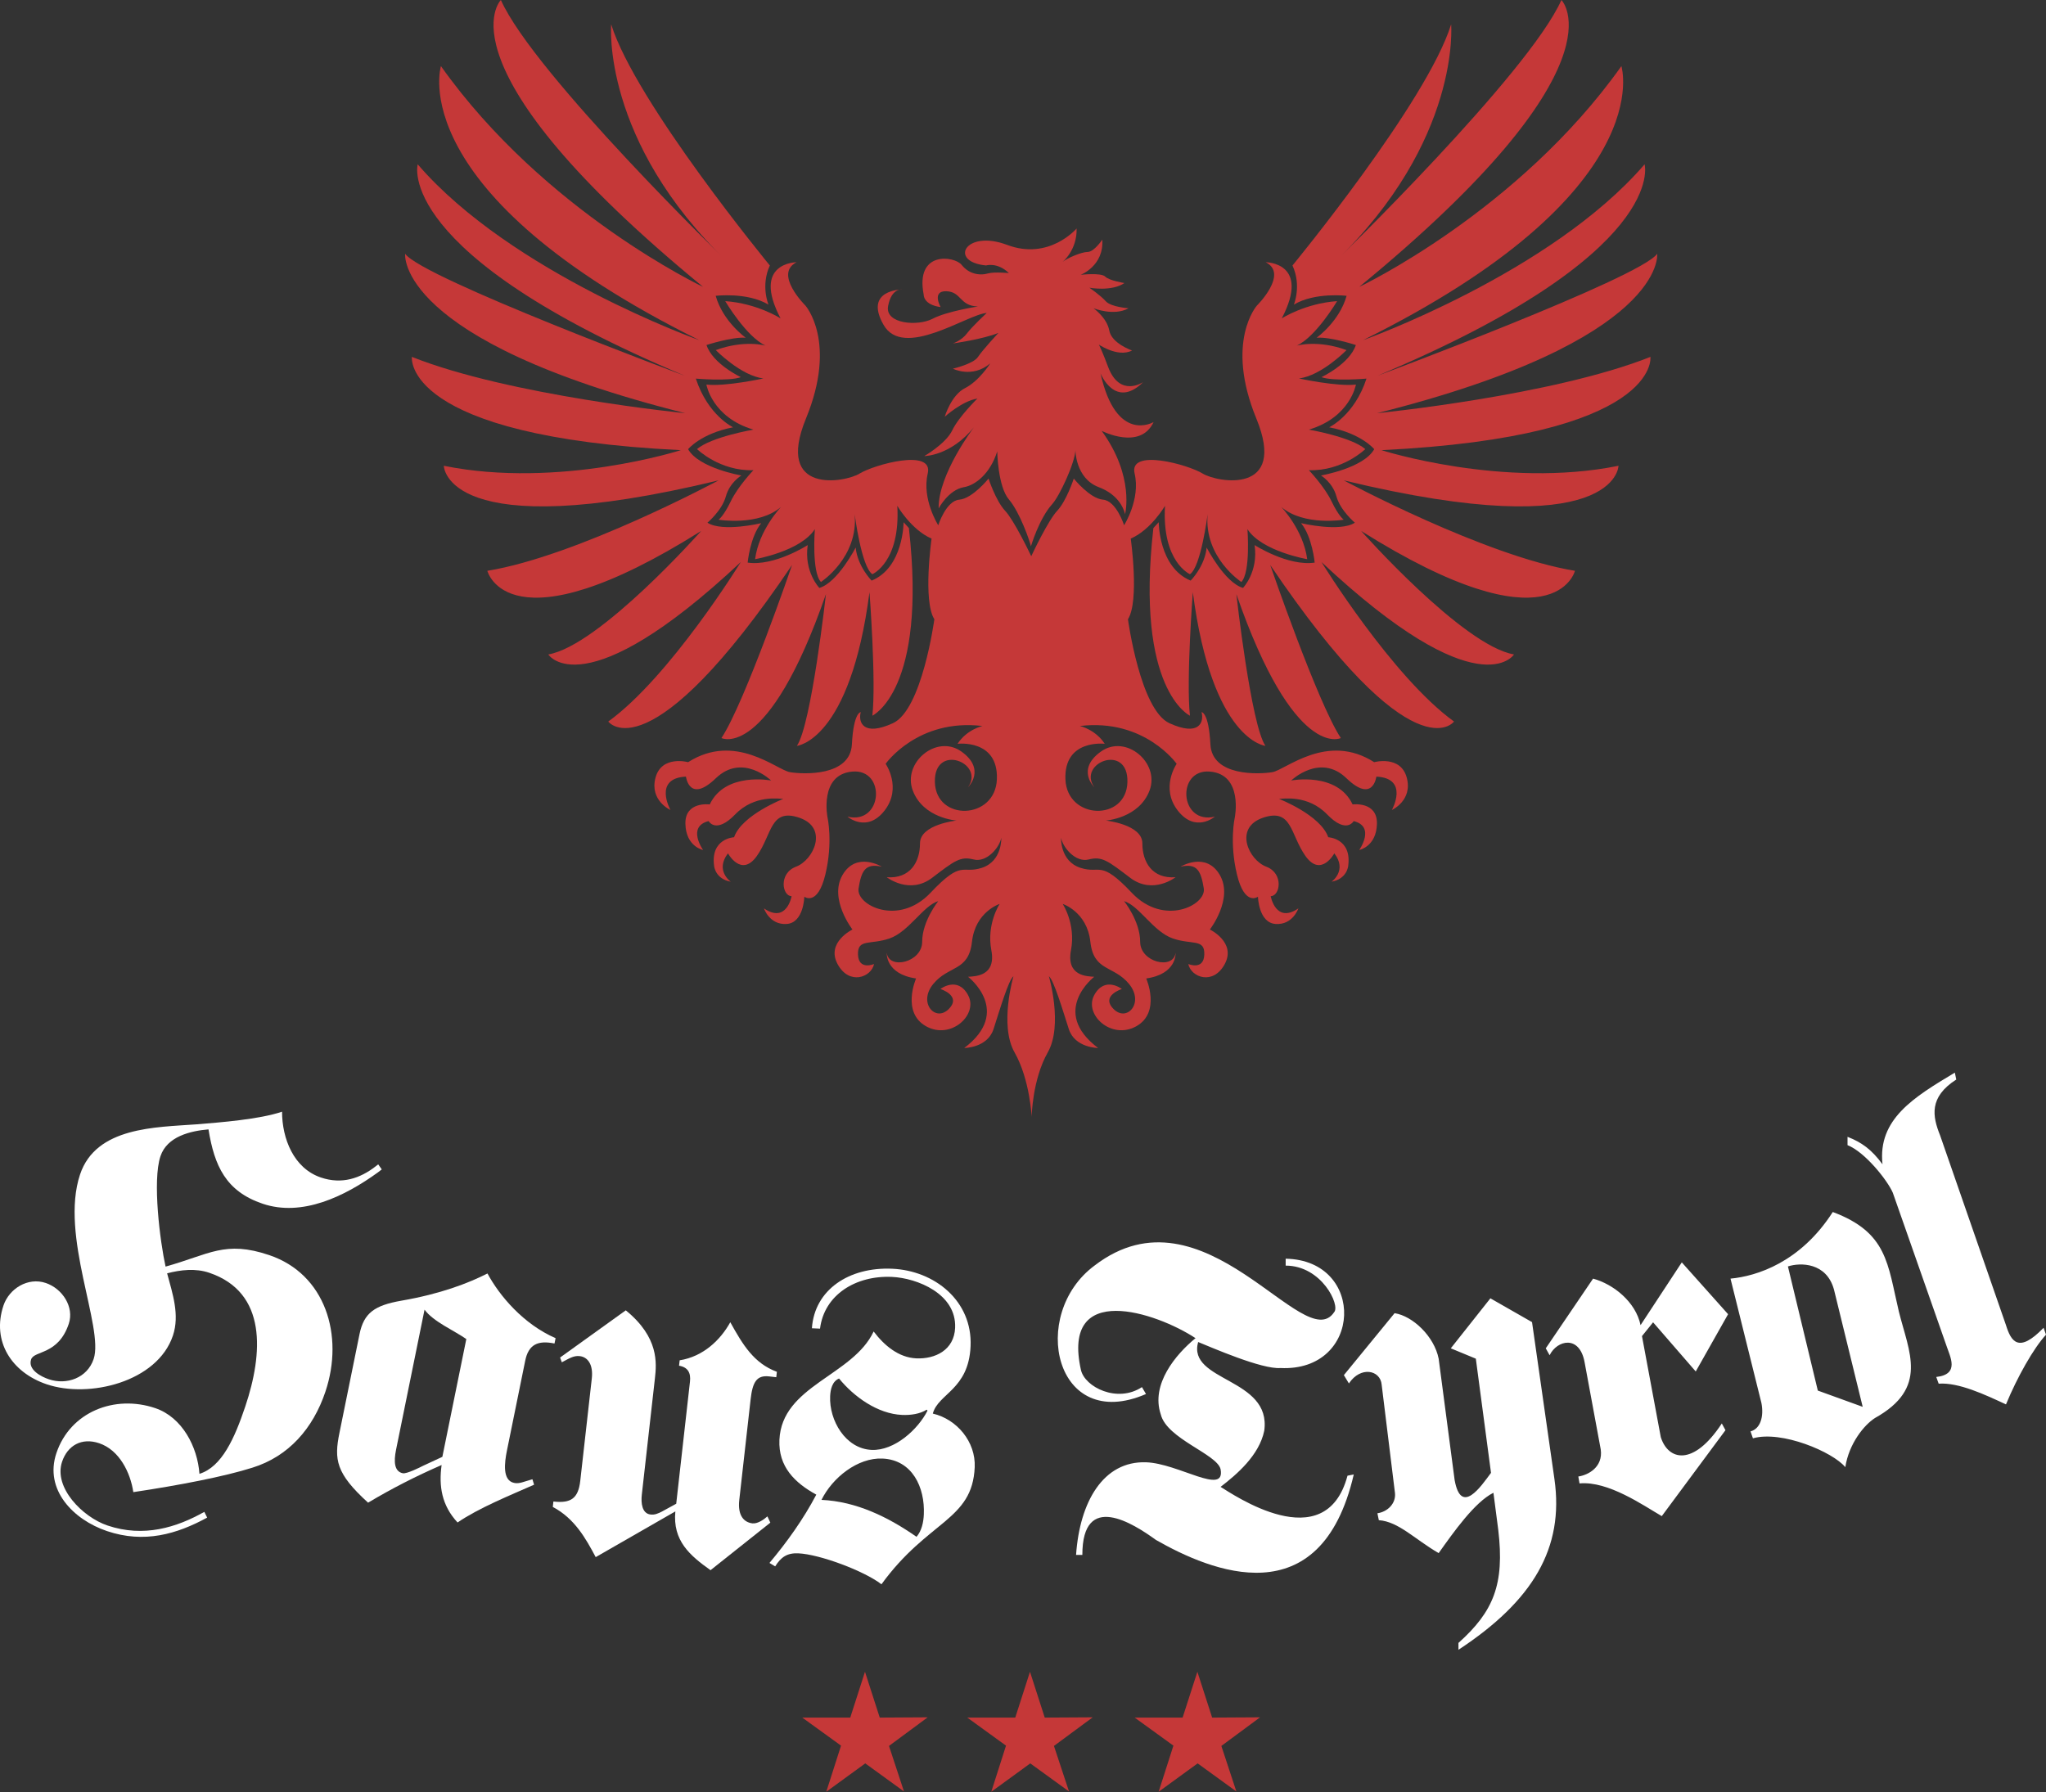
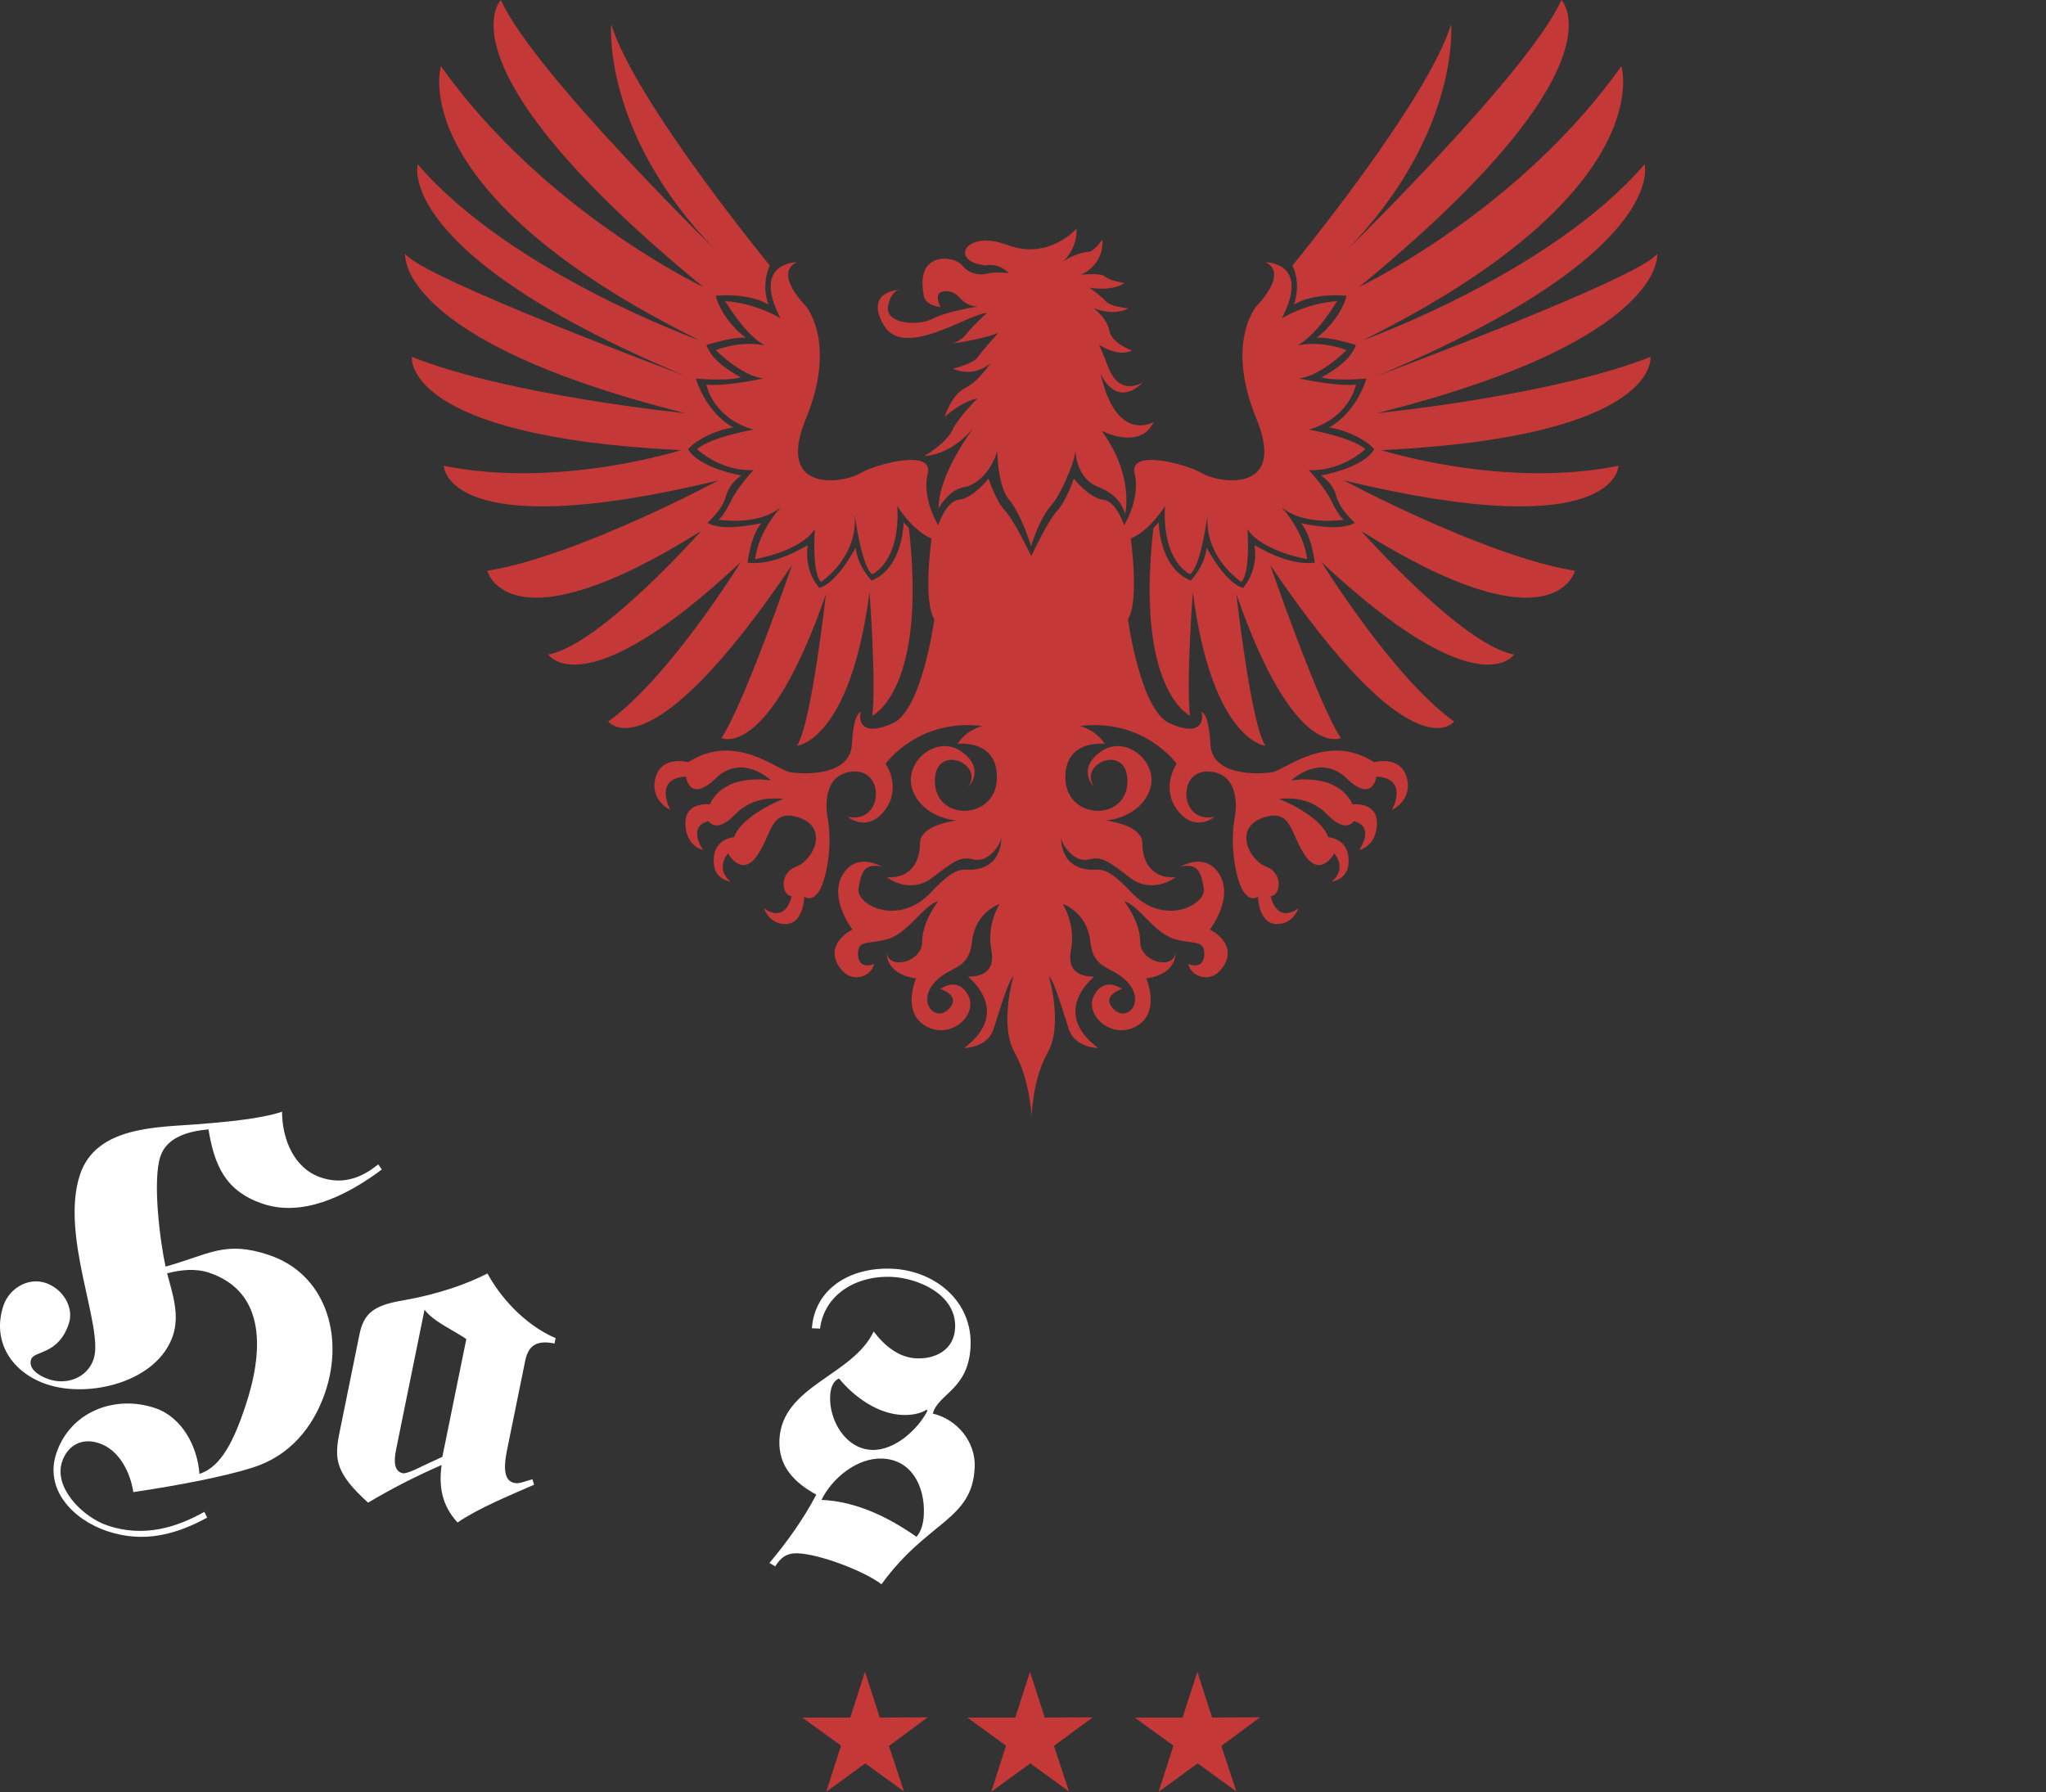
<svg xmlns="http://www.w3.org/2000/svg" width="210" height="184" viewBox="0 0 210 184" fill="none">
  <rect x="0" y="0" width="210" height="184" fill="#333333" stroke="none" />
-   <path fill-rule="evenodd" clip-rule="evenodd" d="M117.624 143.105C108.268 147.152 105.57 134.952 112.336 129.924C123.62 121.249 133.867 139.33 136.937 134.7C137.581 133.991 135.652 129.924 131.96 129.924V129.214C140.235 129.361 139.863 140.853 131.42 140.436C129.511 140.583 124.366 138.328 122.976 137.766C121.836 141.855 130.528 141.416 129.761 146.879C129.242 149.404 126.937 151.363 125.28 152.637C126.441 153.324 136.025 160.041 138.307 151.489L138.949 151.363C135.548 166.048 124.263 161.294 118.642 158.082C116.339 156.412 111.091 153.032 111.091 159.624H110.447C110.821 154.158 113.246 149.967 117.624 150.113C120.943 150.217 125.799 153.595 125.28 150.822C124.906 149.257 119.761 147.715 119.139 145.19C118.102 142.106 120.675 139.037 122.708 137.371C118.642 134.7 108.911 131.488 110.944 140.624C111.339 142.395 114.678 144.064 117.209 142.395L117.624 143.105ZM153.036 151.197C151.997 152.596 149.963 155.62 149.301 151.928L147.663 139.476C147.207 137.184 145.007 135.097 143.14 134.805L137.934 141.165L138.451 142.02C139.654 140.207 141.687 140.643 141.813 142.148L143.181 153.284C143.285 154.367 142.394 155.201 141.377 155.347L141.522 156.056C143.555 156.202 145.215 158.018 147.663 159.437C149.176 157.309 151.356 154.203 153.285 153.242L153.781 157.058C154.445 162.648 153.285 165.443 149.695 168.655V169.36C157.37 164.318 160.544 158.893 159.55 151.865L157.247 135.724L152.973 133.281L148.908 138.414L151.478 139.476L153.036 151.197ZM168.386 136.035L172.618 129.59L177.37 134.91L174.05 140.79L169.672 135.743L168.532 137.161L170.461 147.527C171.207 149.903 173.78 150.612 176.726 146.128L177.101 146.818L170.564 155.64C168.657 154.536 165.066 152.012 162.121 152.282L161.998 151.572C163.012 151.427 164.548 150.612 164.3 148.8L162.64 139.833C162.121 137.015 159.818 137.559 159.051 139.123L158.657 138.414L163.512 131.259C165.587 131.822 167.889 133.638 168.386 136.035ZM177.618 131.259C180.315 131.008 184.796 129.59 188.116 124.42C193.736 126.524 193.736 129.736 194.897 134.636C195.936 138.831 197.968 142.481 192.45 145.566C191.331 146.275 189.774 148.196 189.401 150.612C188.116 149.05 182.866 146.818 179.921 147.652L179.672 146.942C180.688 146.672 181.062 145.419 180.791 144.023L177.618 131.259ZM188.239 132.385C187.472 129.59 184.796 129.59 183.511 130.006L186.579 142.751L191.186 144.42L188.239 132.385ZM193.218 119.519C192.719 114.886 196.433 112.634 200.644 110.113L200.789 110.822C197.968 112.634 198.341 114.596 199.131 116.555L205.893 136.035C206.41 137.705 207.179 138.977 209.752 136.306L210 137.015C208.715 138.414 207.055 141.355 205.893 144.17C203.735 143.168 201.039 141.896 198.985 142.043L198.735 141.355C201.185 141.082 200.148 139.269 199.774 138.121L194.275 122.438C193.736 121.185 191.433 118.266 189.629 117.557V116.702C191.06 117.264 192.077 117.974 193.218 119.519Z" fill="white" />
  <path fill-rule="evenodd" clip-rule="evenodd" d="M120.438 179.201L116.462 176.322H121.382L122.898 171.617L124.414 176.322L129.334 176.293L125.359 179.231L126.899 183.906L122.924 181.023L118.92 183.936L120.438 179.201ZM86.322 179.201L82.346 176.322H87.269L88.781 171.617L90.297 176.322L95.219 176.293L91.245 179.231L92.785 183.906L88.811 181.023L84.808 183.936L86.322 179.201ZM103.256 179.201L99.282 176.322H104.205L105.717 171.617L107.232 176.322L112.155 176.293L108.177 179.231L109.723 183.906L105.746 181.023L101.744 183.936L103.256 179.201Z" fill="#C53838" />
  <path d="M110.503 23.455C110.503 23.455 107.684 26.768 103.374 25.141C99.062 23.515 97.324 26.889 101.214 27.25C101.214 27.25 102.355 26.889 103.554 28.032C103.554 28.032 102.037 27.897 101.461 28.059C100.474 28.337 99.419 28.092 98.701 27.189C97.987 26.287 93.911 25.683 94.809 30.258C94.809 30.258 94.749 31.282 96.546 31.524C96.546 31.524 95.588 29.838 97.146 29.898C98.701 29.958 98.461 31.404 100.38 31.463C100.38 31.463 97.204 31.944 95.708 32.728C94.212 33.511 90.796 33.271 91.156 31.404C91.515 29.537 92.592 29.718 92.592 29.718C92.592 29.718 88.638 29.718 90.677 33.33C92.712 36.944 99.299 32.248 101.279 32.127C101.279 32.127 99.782 33.511 99.243 34.233C98.701 34.957 97.805 35.257 97.805 35.257C97.805 35.257 100.859 34.836 102.475 34.175C102.475 34.175 100.859 35.919 100.38 36.641C99.902 37.365 97.805 37.846 97.805 37.846C97.805 37.846 99.782 38.87 101.637 37.306C101.637 37.306 100.498 39.111 99.062 39.835C97.622 40.556 96.966 42.783 96.966 42.783C96.966 42.783 98.76 41.157 100.318 40.917C100.318 40.917 98.404 42.783 97.743 44.169C97.082 45.554 94.869 46.819 94.869 46.819C94.869 46.819 97.562 46.819 99.959 43.868C99.959 43.868 96.28 48.701 96.341 52.193C96.341 52.193 97.354 50.275 98.943 50.01C100.107 49.814 101.637 48.625 102.355 46.336C102.355 46.336 102.415 49.947 103.554 51.273C104.689 52.599 105.721 55.616 105.814 56.082C105.814 56.082 106.647 53.247 107.996 51.753C108.758 50.913 110.321 47.54 110.381 46.217C110.381 46.217 110.381 49.108 112.775 50.01C114.771 50.761 115.311 52.178 115.435 52.635C115.461 52.726 115.474 52.779 115.474 52.779C115.474 52.779 116.491 48.926 113.073 44.229C113.073 44.229 117.029 46.276 118.405 43.327C118.405 43.327 114.571 45.613 112.956 38.327C112.956 38.327 114.452 42.061 117.331 39.23C117.331 39.23 114.934 40.858 113.736 37.665C112.536 34.475 112.6 35.257 112.6 35.257C112.6 35.257 114.694 36.763 116.191 35.981C116.191 35.981 114.095 35.257 113.856 33.933C113.613 32.608 112.238 31.645 112.238 31.645C112.238 31.645 114.335 32.487 115.833 31.645C115.833 31.645 114.035 31.524 113.495 30.923C112.956 30.32 111.817 29.537 111.817 29.537C111.817 29.537 114.095 29.958 115.412 29.055C115.412 29.055 113.856 28.816 113.436 28.393C113.016 27.971 110.92 28.211 110.92 28.211C110.92 28.211 113.316 27.31 113.139 24.599C113.139 24.599 112.3 25.864 111.637 25.864C110.977 25.864 109.481 26.526 109.064 26.889C109.064 26.889 110.561 25.683 110.503 23.455Z" fill="#C53838" />
  <path d="M110.73 91.431C110.73 91.431 113.873 91.812 114.042 93.751C114.21 95.687 114.377 96.824 115.255 97.668C115.255 97.668 113.495 96.867 112.91 94.803C112.325 92.741 112.027 91.979 110.73 91.431Z" fill="#C53838" stroke="white" stroke-width="0.414" />
-   <path d="M132.659 27.253C132.659 27.253 146.463 10.482 148.944 2.496C148.944 2.496 149.983 14.446 136.974 26.924C136.974 26.924 156.888 7.587 160.262 0C160.262 0 167.113 6.788 139.513 29.449C139.513 29.449 155.796 21.761 166.418 6.788C166.418 6.788 170.49 19.746 139.905 34.919C139.905 34.919 159.171 28.051 168.8 16.869C168.8 16.869 171.383 25.989 141.398 38.567C141.398 38.567 168.304 28.549 170.094 26.054C170.094 26.054 171.136 34.927 141.346 42.415C141.346 42.415 159.372 40.629 169.399 36.636C169.399 36.636 170.49 44.814 141.794 46.211C141.794 46.211 154.306 50.212 166.122 47.815C166.122 47.815 166.023 56.1 137.924 49.313C137.924 49.313 152.422 57.098 161.653 58.597C161.653 58.597 159.567 66.985 139.71 54.507C139.71 54.507 150.136 66.283 155.396 67.183C155.396 67.183 151.822 72.871 135.637 57.699C135.637 57.699 142.889 69.478 149.241 74.071C149.241 74.071 145.072 79.759 130.375 57.998C130.375 57.998 135.24 72.172 137.624 75.765C137.624 75.765 132.858 78.163 126.899 60.991C126.899 60.991 128.389 74.369 129.881 76.566C129.881 76.566 124.42 76.066 122.43 60.794C122.43 60.794 121.736 69.876 122.136 73.469C122.136 73.469 116.497 70.879 118.383 54.208L118.93 53.608C118.93 53.608 118.93 58.253 122.209 59.603C122.209 59.603 123.656 58.156 123.85 56.207C123.85 56.207 125.691 59.804 127.582 60.354C127.582 60.354 129.172 58.704 128.77 55.956C128.77 55.956 132.202 58.156 134.938 57.755C134.938 57.755 134.69 55.107 133.542 53.707C133.542 53.707 137.519 54.657 139.063 53.658C139.063 53.658 137.57 52.409 137.171 50.959C136.774 49.51 135.584 48.812 135.584 48.812C135.584 48.812 139.958 48.06 141.049 46.112C141.049 46.112 139.757 44.513 136.426 43.863C136.426 43.863 139.013 42.664 140.255 38.866C140.255 38.866 136.874 39.167 135.632 38.718C135.632 38.718 138.515 37.367 139.163 35.419C139.163 35.419 136.578 34.57 135.137 34.669C135.137 34.669 137.468 33.021 138.215 30.369C138.215 30.369 134.984 29.97 132.8 31.271C132.8 31.271 133.613 29.33 132.659 27.253Z" fill="#C53838" />
+   <path d="M132.659 27.253C132.659 27.253 146.463 10.482 148.944 2.496C148.944 2.496 149.983 14.446 136.974 26.924C136.974 26.924 156.888 7.587 160.262 0C160.262 0 167.113 6.788 139.513 29.449C139.513 29.449 155.796 21.761 166.418 6.788C166.418 6.788 170.49 19.746 139.905 34.919C139.905 34.919 159.171 28.051 168.8 16.869C168.8 16.869 171.383 25.989 141.398 38.567C141.398 38.567 168.304 28.549 170.094 26.054C170.094 26.054 171.136 34.927 141.346 42.415C141.346 42.415 159.372 40.629 169.399 36.636C169.399 36.636 170.49 44.814 141.794 46.211C141.794 46.211 154.306 50.212 166.122 47.815C166.122 47.815 166.023 56.1 137.924 49.313C137.924 49.313 152.422 57.098 161.653 58.597C161.653 58.597 159.567 66.985 139.71 54.507C139.71 54.507 150.136 66.283 155.396 67.183C155.396 67.183 151.822 72.871 135.637 57.699C135.637 57.699 142.889 69.478 149.241 74.071C149.241 74.071 145.072 79.759 130.375 57.998C130.375 57.998 135.24 72.172 137.624 75.765C137.624 75.765 132.858 78.163 126.899 60.991C126.899 60.991 128.389 74.369 129.881 76.566C129.881 76.566 124.42 76.066 122.43 60.794C122.43 60.794 121.736 69.876 122.136 73.469C122.136 73.469 116.497 70.879 118.383 54.208L118.93 53.608C118.93 53.608 118.93 58.253 122.209 59.603C122.209 59.603 123.656 58.156 123.85 56.207C123.85 56.207 125.691 59.804 127.582 60.354C127.582 60.354 129.172 58.704 128.77 55.956C128.77 55.956 132.202 58.156 134.938 57.755C134.938 57.755 134.69 55.107 133.542 53.707C133.542 53.707 137.519 54.657 139.063 53.658C139.063 53.658 137.57 52.409 137.171 50.959C136.774 49.51 135.584 48.812 135.584 48.812C135.584 48.812 139.958 48.06 141.049 46.112C141.049 46.112 139.757 44.513 136.426 43.863C136.426 43.863 139.013 42.664 140.255 38.866C140.255 38.866 136.874 39.167 135.632 38.718C135.632 38.718 138.515 37.367 139.163 35.419C139.163 35.419 136.578 34.57 135.137 34.669C135.137 34.669 137.468 33.021 138.215 30.369C138.215 30.369 134.984 29.97 132.8 31.271C132.8 31.271 133.613 29.33 132.659 27.253" fill="#C53838" />
  <path d="M144.39 79.835C143.767 77.498 141.044 78.241 141.044 78.241C136.215 75.156 131.956 79.038 130.594 79.267C129.232 79.494 124.404 79.723 124.235 76.412C124.064 73.101 123.326 73.101 123.326 73.101C123.608 74.186 123.041 75.614 120.033 74.244C117.025 72.873 115.773 63.569 115.773 63.569C116.967 61.684 116.058 55.291 116.058 55.291C118.157 54.378 119.576 51.924 119.576 51.924C119.239 57.69 122.136 58.945 122.136 58.945C123.269 58.203 123.95 52.78 123.95 52.78C123.555 57.233 127.413 59.745 127.413 59.745C128.38 58.718 128.036 54.321 128.036 54.321C129.514 56.604 134.171 57.403 134.171 57.403C133.775 54.378 131.503 52.037 131.503 52.037C133.83 54.035 137.92 53.351 137.92 53.351C137.92 53.351 137.41 53.007 136.67 51.467C135.93 49.926 134.341 48.268 134.341 48.268C137.807 48.384 140.134 46.101 140.134 46.101C138.661 44.844 134.341 44.103 134.341 44.103C138.597 42.846 139.171 39.478 139.171 39.478C137.239 39.706 133.321 38.851 133.321 38.851C135.647 38.565 138.205 35.939 138.205 35.939C135.252 34.854 133.095 35.482 133.095 35.482C135.08 34.57 137.239 30.914 137.239 30.914C133.947 31.143 131.559 32.685 131.559 32.685C134.571 26.92 129.911 26.92 129.911 26.92C132.296 28.118 129.005 31.372 129.005 31.372C129.005 31.372 125.711 35.083 128.949 42.961C132.187 50.838 124.916 49.527 123.439 48.612C121.965 47.7 115.833 45.986 116.456 48.612C117.081 51.238 115.377 53.921 115.377 53.921C115.377 53.921 114.582 51.411 113.219 51.296C111.855 51.182 110.212 49.128 110.212 49.128C110.212 49.128 109.472 51.411 108.507 52.439C107.582 53.423 105.978 56.818 105.848 57.098C105.652 56.691 104.072 53.402 103.168 52.439C102.203 51.411 101.463 49.128 101.463 49.128C101.463 49.128 99.82 51.182 98.453 51.296C97.096 51.411 96.301 53.921 96.301 53.921C96.301 53.921 94.596 51.238 95.222 48.612C95.846 45.986 89.713 47.7 88.232 48.612C86.76 49.527 79.491 50.838 82.725 42.961C85.964 35.083 82.67 31.372 82.67 31.372C82.67 31.372 79.376 28.118 81.762 26.92C81.762 26.92 77.103 26.92 80.116 32.685C80.116 32.685 77.731 31.143 74.438 30.914C74.438 30.914 76.594 34.57 78.582 35.482C78.582 35.482 76.423 34.854 73.469 35.939C73.469 35.939 76.028 38.565 78.353 38.851C78.353 38.851 74.438 39.706 72.504 39.478C72.504 39.478 73.074 42.846 77.331 44.103C77.331 44.103 73.014 44.844 71.54 46.101C71.54 46.101 73.869 48.384 77.331 48.268C77.331 48.268 75.742 49.926 75.005 51.467C74.263 53.007 73.753 53.351 73.753 53.351C73.753 53.351 77.843 54.035 80.171 52.037C80.171 52.037 77.902 54.378 77.501 57.403C77.501 57.403 82.159 56.604 83.635 54.321C83.635 54.321 83.295 58.718 84.26 59.745C84.26 59.745 88.123 57.233 87.723 52.78C87.723 52.78 88.409 58.203 89.541 58.945C89.541 58.945 92.436 57.69 92.098 51.924C92.098 51.924 93.516 54.378 95.615 55.291C95.615 55.291 94.705 61.684 95.901 63.569C95.901 63.569 94.651 72.873 91.641 74.244C88.634 75.614 88.063 74.186 88.348 73.101C88.348 73.101 87.611 73.101 87.438 76.412C87.269 79.723 82.441 79.494 81.081 79.267C79.717 79.038 75.459 75.156 70.63 78.241C70.63 78.241 67.906 77.498 67.28 79.835C66.656 82.178 68.815 83.149 68.815 83.149C68.815 83.149 66.997 79.896 70.406 79.723C70.406 79.723 70.745 82.521 73.469 79.896C76.197 77.267 79.148 80.124 79.148 80.124C79.148 80.124 74.438 79.207 72.848 82.58C72.848 82.58 70.29 82.236 70.349 84.575C70.406 86.917 72.164 87.257 72.164 87.257C72.164 87.257 70.461 84.86 72.733 84.289C72.733 84.289 73.469 85.658 75.459 83.605C77.447 81.55 80 82.01 80.396 82.01C80.396 82.01 76.141 83.664 75.344 85.947C75.344 85.947 72.902 86.06 73.299 88.914C73.299 88.914 73.413 90.225 75.005 90.513C75.005 90.513 73.358 89.372 74.719 87.602C74.719 87.602 76.083 90.111 77.673 87.887C79.262 85.658 79.034 82.92 82.046 83.947C85.053 84.976 83.521 88.284 81.704 88.971C79.887 89.658 80.285 91.997 81.251 91.997C81.251 91.997 80.742 94.851 78.411 93.251C78.411 93.251 78.977 94.966 80.742 94.851C82.499 94.738 82.556 92.054 82.556 92.054C82.556 92.054 83.919 93.081 84.715 89.769C85.509 86.459 84.941 83.947 84.941 83.947C84.941 83.947 84.035 79.494 87.497 79.207C90.961 78.921 90.615 84.69 86.984 83.834C86.984 83.834 88.972 85.547 90.792 83.208C92.606 80.865 90.901 78.409 90.901 78.409C90.901 78.409 94.196 73.73 100.839 74.529C100.839 74.529 99.249 74.87 98.284 76.356C98.284 76.356 102.488 75.843 102.319 80.01C102.148 84.174 96.07 84.348 95.956 80.296C95.846 76.242 101.123 78.296 99.364 80.807C99.364 80.807 101.24 78.981 98.685 77.155C96.128 75.328 92.606 78.296 93.687 81.152C94.766 84.006 98.174 84.233 98.174 84.233C98.174 84.233 94.427 84.635 94.427 86.572C94.427 88.515 93.402 90.225 91.017 90.054C91.017 90.054 93.349 91.879 95.675 90.111C97.999 88.343 98.569 87.887 99.934 88.23C101.294 88.571 102.603 86.976 102.772 86.003C102.772 86.003 102.883 88.4 100.783 89.086C98.685 89.769 98.793 88.175 95.503 91.655C92.211 95.137 87.838 92.91 88.123 91.196C88.405 89.484 88.748 88.571 90.508 88.971C90.508 88.971 87.892 87.373 86.474 89.826C85.053 92.281 87.497 95.42 87.497 95.42C87.497 95.42 84.77 96.734 85.964 98.961C87.155 101.185 89.43 100.33 89.713 98.961C89.713 98.961 88.123 99.644 88.063 97.991C88.007 96.337 89.312 97.02 91.303 96.337C93.285 95.649 94.766 92.965 96.301 92.507C96.301 92.507 94.651 94.563 94.651 96.679C94.651 98.789 91.242 99.59 91.017 97.821C91.017 97.821 90.848 99.988 94.025 100.446C94.025 100.446 92.494 103.925 95.052 105.354C97.605 106.78 100.442 104.156 99.364 102.157C98.284 100.16 96.526 101.527 96.526 101.527C96.526 101.527 98.74 102.216 97.375 103.586C96.016 104.954 94.196 102.958 95.785 101.015C97.375 99.075 99.419 99.759 99.763 96.679C100.103 93.593 102.603 92.795 102.603 92.795C102.603 92.795 101.24 94.851 101.749 97.535C102.262 100.219 100.103 100.219 99.364 100.274C99.364 100.274 103.963 103.815 98.969 107.582C98.969 107.582 101.354 107.582 101.977 105.639C102.603 103.701 103.508 100.616 104.02 100.219C104.02 100.219 102.543 105.241 104.134 108.035C105.721 110.838 105.887 114.66 105.887 114.66C105.887 114.66 105.951 110.838 107.542 108.035C109.132 105.241 107.658 100.219 107.658 100.219C108.167 100.616 109.075 103.701 109.701 105.639C110.324 107.582 112.707 107.582 112.707 107.582C107.712 103.815 112.31 100.274 112.31 100.274C111.575 100.219 109.416 100.219 109.926 97.535C110.436 94.851 109.075 92.795 109.075 92.795C109.075 92.795 111.575 93.593 111.914 96.679C112.255 99.759 114.3 99.075 115.889 101.015C117.478 102.958 115.662 104.954 114.3 103.586C112.935 102.216 115.148 101.527 115.148 101.527C115.148 101.527 113.389 100.16 112.31 102.157C111.23 104.156 114.07 106.78 116.626 105.354C119.181 103.925 117.648 100.446 117.648 100.446C120.826 99.988 120.658 97.821 120.658 97.821C120.432 99.59 117.025 98.789 117.025 96.679C117.025 94.563 115.377 92.507 115.377 92.507C116.908 92.965 118.388 95.649 120.371 96.337C122.362 97.02 123.666 96.337 123.608 97.991C123.555 99.644 121.965 98.961 121.965 98.961C122.246 100.33 124.519 101.185 125.711 98.961C126.905 96.734 124.181 95.42 124.181 95.42C124.181 95.42 126.62 92.281 125.203 89.826C123.779 87.373 121.17 88.971 121.17 88.971C122.931 88.571 123.269 89.484 123.555 91.196C123.836 92.91 119.466 95.137 116.172 91.655C112.88 88.175 112.994 89.769 110.891 89.086C108.79 88.4 108.905 86.003 108.905 86.003C109.075 86.976 110.381 88.571 111.743 88.23C113.104 87.887 113.676 88.343 116.002 90.111C118.33 91.879 120.658 90.054 120.658 90.054C118.272 90.225 117.251 88.515 117.251 86.572C117.251 84.635 113.503 84.233 113.503 84.233C113.503 84.233 116.908 84.006 117.989 81.152C119.068 78.296 115.548 75.328 112.994 77.155C110.436 78.981 112.31 80.807 112.31 80.807C110.552 78.296 115.833 76.242 115.717 80.296C115.603 84.348 109.53 84.174 109.355 80.01C109.186 75.843 113.389 76.356 113.389 76.356C112.426 74.87 110.835 74.529 110.835 74.529C117.478 73.73 120.771 78.409 120.771 78.409C120.771 78.409 119.068 80.865 120.885 83.208C122.701 85.547 124.69 83.834 124.69 83.834C121.056 84.69 120.714 78.921 124.181 79.207C127.643 79.494 126.734 83.947 126.734 83.947C126.734 83.947 126.164 86.459 126.96 89.769C127.756 93.081 129.117 92.054 129.117 92.054C129.117 92.054 129.176 94.738 130.936 94.851C132.698 94.966 133.263 93.251 133.263 93.251C130.936 94.851 130.423 91.997 130.423 91.997C131.393 91.997 131.787 89.658 129.971 88.971C128.154 88.284 126.62 84.976 129.628 83.947C132.639 82.92 132.411 85.658 134.001 87.887C135.591 90.111 136.954 87.602 136.954 87.602C138.32 89.372 136.67 90.513 136.67 90.513C138.259 90.225 138.375 88.914 138.375 88.914C138.775 86.06 136.33 85.947 136.33 85.947C135.537 83.664 131.277 82.01 131.277 82.01C131.675 82.01 134.231 81.55 136.215 83.605C138.205 85.658 138.94 84.289 138.94 84.289C141.214 84.86 139.51 87.257 139.51 87.257C139.51 87.257 141.269 86.917 141.328 84.575C141.384 82.236 138.83 82.58 138.83 82.58C137.239 79.207 132.526 80.124 132.526 80.124C132.526 80.124 135.481 77.267 138.205 79.896C140.929 82.521 141.269 79.723 141.269 79.723C144.677 79.896 142.862 83.149 142.862 83.149C142.862 83.149 145.017 82.178 144.39 79.835Z" fill="#C53838" />
  <path d="M79.015 27.253C79.015 27.253 65.215 10.482 62.73 2.496C62.73 2.496 61.691 14.446 74.703 26.924C74.703 26.924 54.786 7.587 51.41 0C51.41 0 44.557 6.788 72.164 29.449C72.164 29.449 55.881 21.761 45.258 6.788C45.258 6.788 41.187 19.746 71.769 34.919C71.769 34.919 52.501 28.051 42.873 16.869C42.873 16.869 40.294 25.989 70.278 38.567C70.278 38.567 43.367 28.549 41.583 26.054C41.583 26.054 40.54 34.927 70.328 42.415C70.328 42.415 52.305 40.629 42.276 36.636C42.276 36.636 41.184 44.814 69.88 46.211C69.88 46.211 57.366 50.212 45.552 47.815C45.552 47.815 45.652 56.1 73.753 49.313C73.753 49.313 59.256 57.098 50.021 58.597C50.021 58.597 52.111 66.985 71.968 54.507C71.968 54.507 61.539 66.283 56.276 67.183C56.276 67.183 59.85 72.871 76.034 57.699C76.034 57.699 68.784 69.478 62.431 74.071C62.431 74.071 66.605 79.759 81.297 57.998C81.297 57.998 76.434 72.172 74.049 75.765C74.049 75.765 78.814 78.163 84.774 60.991C84.774 60.991 83.285 74.369 81.794 76.566C81.794 76.566 87.258 76.066 89.243 60.794C89.243 60.794 89.937 69.876 89.539 73.469C89.539 73.469 95.176 70.879 93.288 54.208L92.744 53.608C92.744 53.608 92.744 58.253 89.464 59.603C89.464 59.603 88.021 58.156 87.824 56.207C87.824 56.207 85.987 59.804 84.097 60.354C84.097 60.354 82.502 58.704 82.904 55.956C82.904 55.956 79.474 58.156 76.739 57.755C76.739 57.755 76.988 55.107 78.131 53.707C78.131 53.707 74.153 54.657 72.61 53.658C72.61 53.658 74.104 52.409 74.501 50.959C74.9 49.51 76.094 48.812 76.094 48.812C76.094 48.812 71.72 48.06 70.627 46.112C70.627 46.112 71.917 44.513 75.246 43.863C75.246 43.863 72.664 42.664 71.421 38.866C71.421 38.866 74.798 39.167 76.042 38.718C76.042 38.718 73.159 37.367 72.515 35.419C72.515 35.419 75.099 34.57 76.541 34.669C76.541 34.669 74.205 33.021 73.459 30.369C73.459 30.369 76.689 29.97 78.876 31.271C78.876 31.271 78.06 29.33 79.015 27.253Z" fill="#C53838" />
  <path d="M39.184 120.046L38.787 120.354C35.367 122.831 30.995 124.938 26.956 123.57C23.181 122.292 22.003 119.681 21.4 115.939C19.539 116.095 17.15 116.662 16.47 118.692C15.627 121.207 16.431 127.473 16.994 130.023C21.465 128.786 23.078 127.301 27.644 128.848C33.394 130.795 35.339 137.078 33.402 142.859C32.13 146.655 29.614 149.514 25.905 150.666C23.06 151.569 18.4 152.473 13.684 153.176C13.383 151.157 12.247 148.857 10.184 148.158C8.384 147.549 6.932 148.383 6.37 150.06C5.483 152.708 8.476 155.736 11.022 156.598C14.753 157.863 18.14 156.798 20.972 155.202L21.263 155.792C18.152 157.49 14.795 158.466 10.976 157.173C7.508 155.998 4.53 152.926 5.787 149.175C7.206 144.938 11.768 143.142 15.938 144.554C18.703 145.49 20.275 148.529 20.471 151.298C22.77 150.587 24.084 147.641 25.178 144.375C26.996 138.947 27.444 132.678 21.474 130.656C20.07 130.18 18.546 130.352 17.153 130.715C17.718 132.823 18.458 134.99 17.748 137.108C16.151 141.875 9.129 143.575 4.784 142.103C1.184 140.884 -0.871 137.682 0.356 134.019C0.933 132.298 2.856 131.082 4.699 131.707C6.412 132.286 7.636 134.175 7.059 135.896C5.98 139.118 3.506 138.624 3.195 139.551C2.84 140.61 4.215 141.321 5.005 141.588C6.849 142.213 8.96 141.454 9.611 139.512C10.691 136.291 6.117 126.832 8.217 120.565C9.858 115.666 15.996 115.731 20.156 115.42C22.618 115.221 26.632 114.91 28.949 114.123C28.955 116.876 30.132 119.929 32.941 120.88C35.092 121.608 36.969 120.966 38.555 119.734L38.819 119.529L39.184 120.046Z" fill="white" />
  <path d="M36.899 136.967C37.345 134.777 38.447 134.006 41.193 133.524C45.211 132.829 48.031 131.745 50.034 130.731C51.269 133.028 53.725 135.933 57.026 137.372L56.914 137.919C55.19 137.565 54.243 138.036 53.909 139.679L52.035 148.895C51.775 150.172 51.55 151.98 52.775 152.231C53.319 152.343 53.748 152.099 54.648 151.856L54.818 152.414C52.325 153.517 49.157 154.795 46.962 156.292C45.334 154.532 45.027 152.564 45.327 150.392C42.733 151.522 40.203 152.808 37.78 154.259C34.468 151.249 34.283 149.833 34.84 147.096L36.899 136.967ZM47.862 137.462C46.621 136.589 44.46 135.67 43.575 134.443L40.653 148.815C40.393 150.092 40.48 151.061 41.342 151.237C41.75 151.322 43.155 150.611 43.419 150.475L45.404 149.552L47.862 137.462Z" fill="white" />
-   <path d="M70.819 141.827C70.918 140.947 70.613 140.35 69.697 140.199L69.76 139.644C72.18 139.263 73.959 137.544 74.956 135.735C76.235 138.037 77.367 139.945 79.739 140.825L79.676 141.38L78.94 141.296C77.651 141.15 77.24 141.899 77.042 143.658L75.879 153.978C75.697 155.598 76.366 156.283 77.24 156.383C77.747 156.44 78.402 155.999 78.766 155.666L79.067 156.31L72.927 161.19C70.813 159.684 69.025 158.168 69.318 155.155L61.143 159.849C60.104 157.902 58.982 155.888 56.739 154.695L56.801 154.139C58.597 154.344 59.355 153.821 59.558 152.016L60.742 141.511C60.908 140.03 60.291 139.304 59.508 139.215C58.864 139.141 58.408 139.464 57.665 139.848L57.487 139.359L64.23 134.514C67.647 137.294 67.396 139.937 67.219 141.51L65.874 153.45C65.78 154.283 65.89 155.374 66.765 155.473C67.225 155.526 67.522 155.372 67.916 155.183L69.407 154.368L70.819 141.827Z" fill="white" />
  <path d="M78.977 160.446C80.788 158.289 82.468 155.94 83.784 153.435C81.567 152.218 79.878 150.557 79.999 147.812C80.246 142.23 87.522 141.25 89.671 136.685C90.766 138.132 92.242 139.363 94.047 139.444C95.99 139.53 97.933 138.592 98.033 136.312C98.188 132.823 94.133 131.197 91.542 131.082C87.84 130.916 84.599 132.915 84.167 136.392L83.334 136.355C83.601 132.405 87.137 130.046 91.579 130.244C95.928 130.438 99.825 133.549 99.619 138.201C99.422 142.667 96.299 143.041 95.743 145.113C98.222 145.69 100.159 148.014 100.044 150.619C99.801 156.109 95.26 156.045 90.472 162.637C88.678 161.252 84.117 159.556 81.942 159.459C80.785 159.407 80.163 159.846 79.564 160.798L78.977 160.446ZM90.579 149.73C88.033 149.616 85.438 151.691 84.317 153.972C87.88 154.131 91.148 155.722 94.072 157.764C94.609 157.135 94.787 156.257 94.822 155.467C94.946 152.675 93.632 149.867 90.579 149.73ZM89.459 148.841C91.818 148.947 94.235 146.724 95.2 144.809L95.112 144.712C94.444 145.148 93.464 145.291 92.585 145.251C90.086 145.14 87.659 143.4 86.12 141.513C85.411 141.808 85.235 142.64 85.205 143.337C85.096 145.803 86.775 148.721 89.459 148.841Z" fill="white" />
</svg>